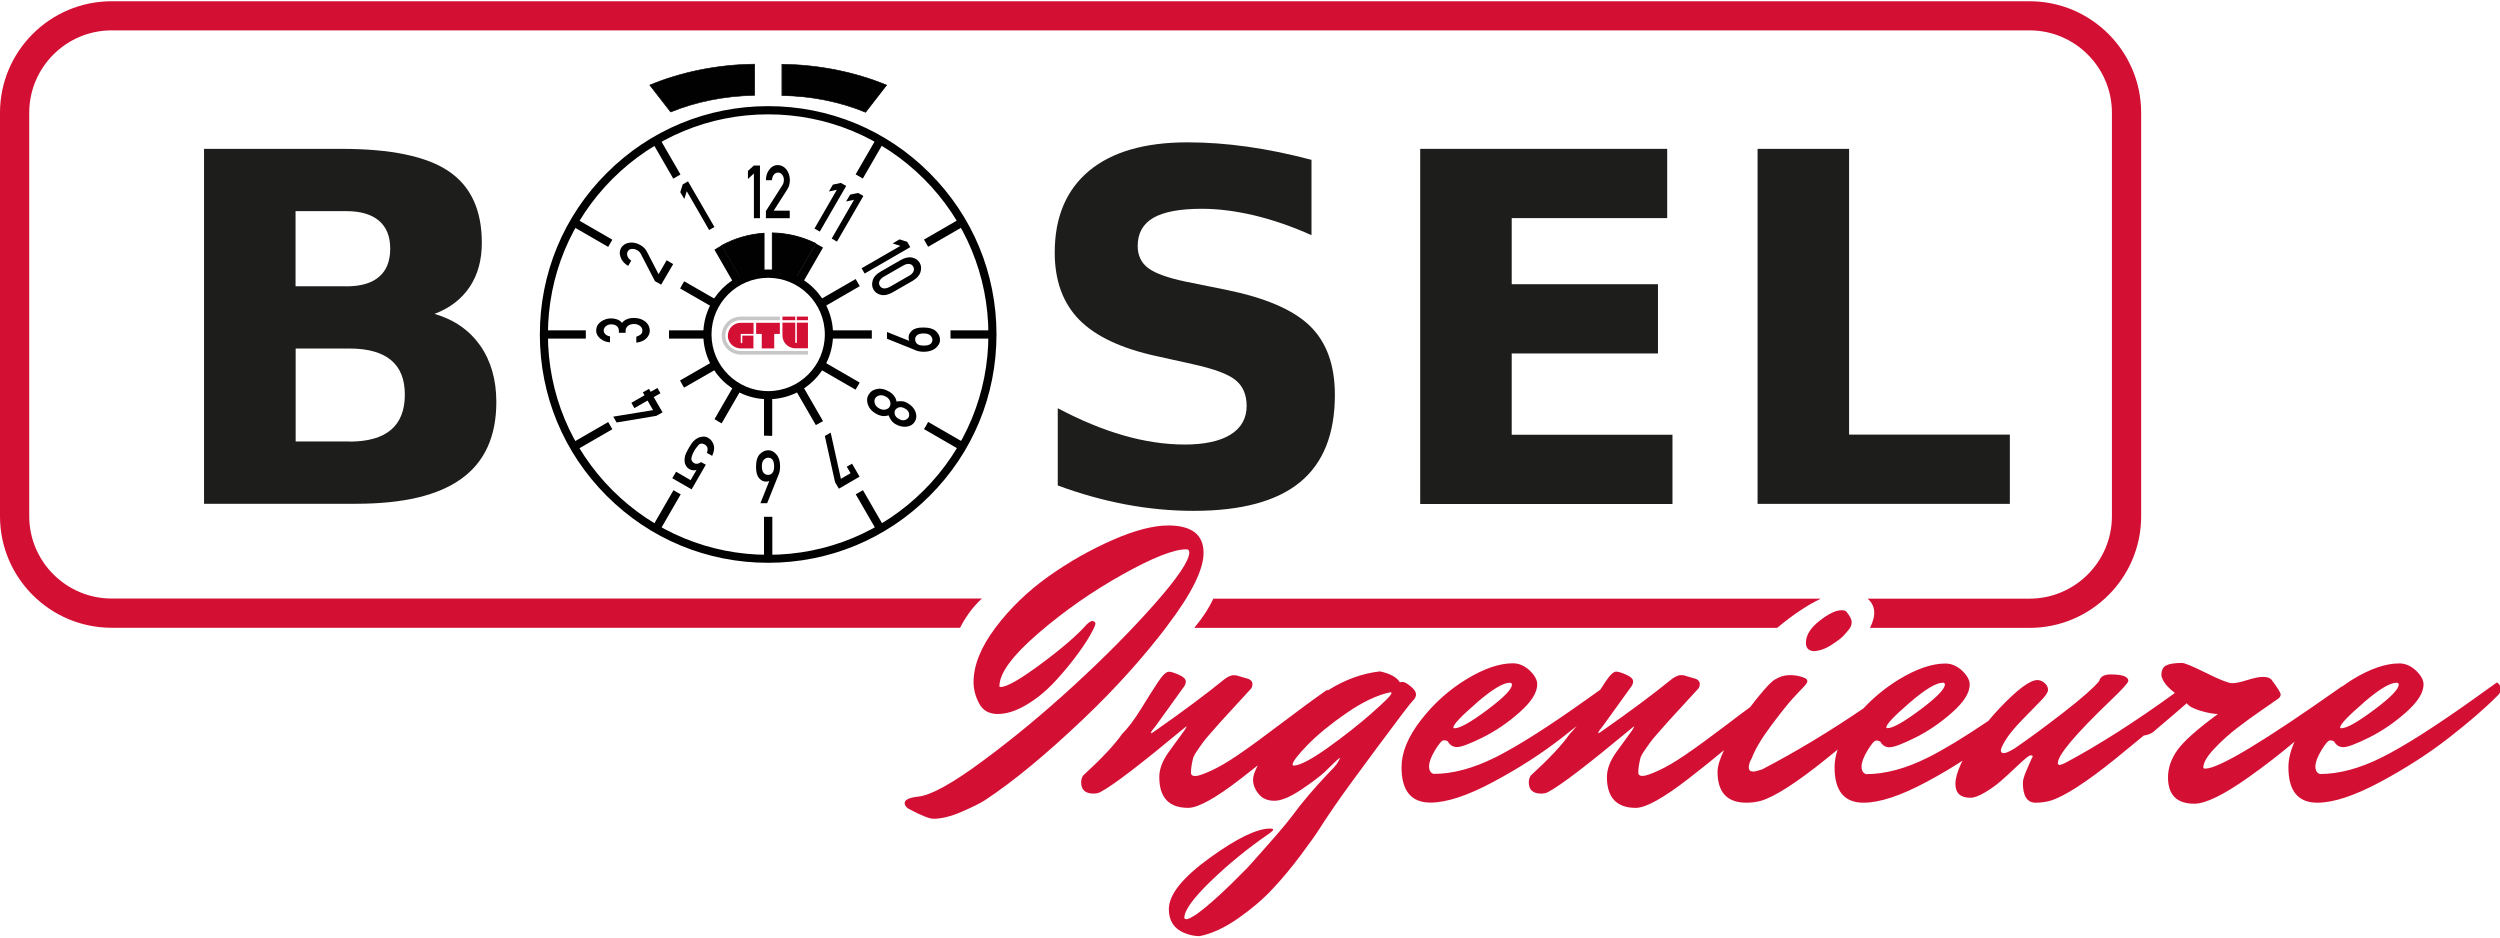
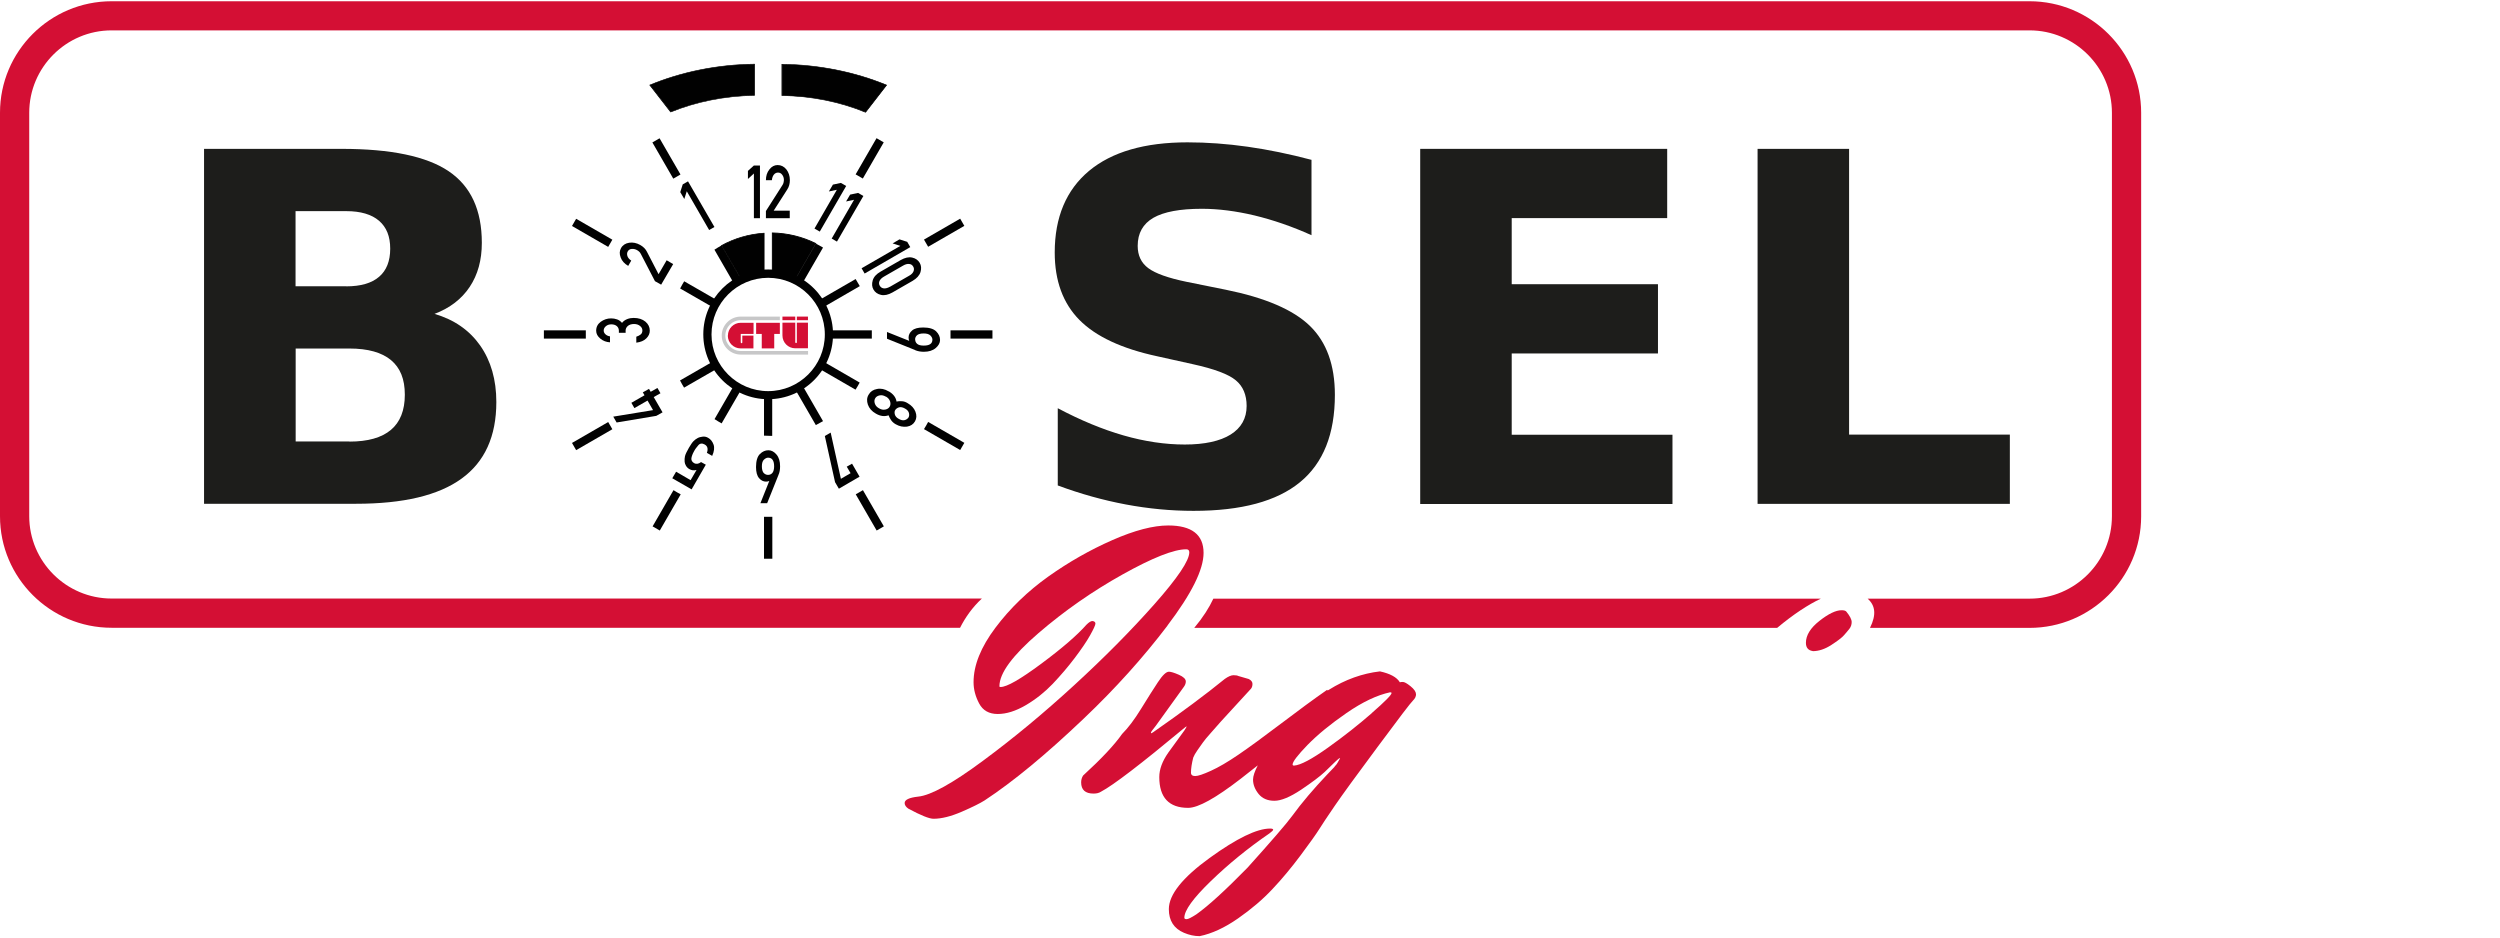
<svg xmlns="http://www.w3.org/2000/svg" id="Ebene_2" data-name="Ebene 2" viewBox="0 0 222.38 83.17" width="240" height="90">
  <defs>
    <style>
      .cls-1 {
        fill: #010101;
      }

      .cls-1, .cls-2, .cls-3, .cls-4, .cls-5 {
        stroke-width: 0px;
      }

      .cls-2, .cls-3 {
        fill: #d40f34;
      }

      .cls-2, .cls-5 {
        fill-rule: evenodd;
      }

      .cls-4 {
        fill: #1d1d1b;
      }

      .cls-5 {
        fill: #c7c7c8;
      }
    </style>
  </defs>
  <g id="Ebene_1-2" data-name="Ebene 1">
    <g>
      <g>
        <g>
          <path class="cls-4" d="M38.65,27.81c1.75.51,3.1,1.45,4.06,2.81.96,1.37,1.44,3.05,1.44,5.03,0,3.05-1.03,5.32-3.09,6.81-2.06,1.5-5.19,2.24-9.39,2.24h-13.52V13.13h12.23c4.39,0,7.56.66,9.53,1.99,1.97,1.33,2.95,3.45,2.95,6.37,0,1.54-.36,2.84-1.08,3.92-.72,1.08-1.76,1.88-3.13,2.4ZM30.8,25.36c1.28,0,2.26-.28,2.92-.85.66-.56.99-1.4.99-2.5s-.33-1.91-.99-2.48c-.66-.57-1.64-.86-2.92-.86h-4.51v6.68h4.51ZM31.08,39.17c1.64,0,2.87-.35,3.69-1.04.82-.69,1.24-1.73,1.24-3.13s-.41-2.39-1.23-3.08c-.82-.68-2.05-1.03-3.7-1.03h-4.78v8.27h4.78Z" />
          <path class="cls-4" d="M116.66,14.13v6.68c-1.73-.78-3.43-1.36-5.08-1.76-1.65-.39-3.21-.59-4.67-.59-1.95,0-3.38.27-4.31.8-.93.54-1.4,1.37-1.4,2.5,0,.85.31,1.51.94,1.98.63.47,1.77.88,3.42,1.22l3.47.7c3.51.71,6.01,1.78,7.49,3.22s2.22,3.48,2.22,6.13c0,3.48-1.03,6.07-3.1,7.77-2.07,1.7-5.22,2.55-9.47,2.55-2,0-4.01-.19-6.03-.57-2.02-.38-4.03-.94-6.05-1.69v-6.87c2.02,1.07,3.97,1.88,5.85,2.42,1.88.54,3.7.81,5.45.81s3.14-.3,4.08-.89c.94-.59,1.42-1.44,1.42-2.54,0-.99-.32-1.75-.96-2.28-.64-.54-1.92-1.02-3.84-1.44l-3.15-.7c-3.16-.68-5.47-1.76-6.93-3.24-1.46-1.48-2.19-3.48-2.19-5.99,0-3.14,1.02-5.56,3.05-7.26,2.03-1.69,4.95-2.54,8.76-2.54,1.73,0,3.52.13,5.35.39,1.83.26,3.73.65,5.69,1.17Z" />
          <path class="cls-4" d="M126.32,13.13h21.98v6.16h-13.83v5.88h13.01v6.16h-13.01v7.23h14.3v6.16h-22.44V13.13Z" />
          <path class="cls-4" d="M156.34,13.13h8.14v25.42h14.3v6.16h-22.44V13.13Z" />
        </g>
        <g>
          <g>
-             <path class="cls-1" d="M68.33,49.95c-5.43,0-10.53-2.11-14.36-5.95-3.84-3.84-5.95-8.94-5.95-14.36s2.11-10.53,5.95-14.36c3.84-3.84,8.94-5.95,14.36-5.95s10.53,2.11,14.36,5.95c3.84,3.84,5.95,8.94,5.95,14.36s-2.11,10.53-5.95,14.36c-3.84,3.84-8.94,5.95-14.36,5.95ZM68.33,10.06c-5.23,0-10.15,2.04-13.85,5.74-3.7,3.7-5.74,8.62-5.74,13.85s2.04,10.15,5.74,13.85c3.7,3.7,8.62,5.74,13.85,5.74s10.15-2.04,13.85-5.74c3.7-3.7,5.74-8.62,5.74-13.85s-2.04-10.15-5.74-13.85-8.62-5.74-13.85-5.74Z" />
            <path class="cls-1" d="M68.33,35.4c-3.18,0-5.77-2.59-5.77-5.77s2.59-5.77,5.77-5.77,5.77,2.59,5.77,5.77-2.59,5.77-5.77,5.77ZM68.33,24.6c-2.78,0-5.04,2.26-5.04,5.04s2.26,5.04,5.04,5.04,5.04-2.26,5.04-5.04-2.26-5.04-5.04-5.04Z" />
            <g>
              <g>
                <path class="cls-1" d="M67.1,8.38v-2.78c-3.37.04-6.53.71-9.3,1.85l1.87,2.4c2.21-.9,4.74-1.43,7.43-1.48Z" />
                <path class="cls-1" d="M59.65,9.89l-1.9-2.45h.03c2.85-1.19,6.07-1.83,9.32-1.87h.04s0,2.83,0,2.83h-.04c-2.59.04-5.15.55-7.42,1.47h-.03ZM57.85,7.46l1.83,2.36c2.26-.91,4.81-1.42,7.38-1.47v-2.73c-3.21.05-6.4.68-9.21,1.84Z" />
              </g>
              <g>
                <path class="cls-1" d="M77,9.86l1.87-2.4c-2.77-1.14-5.93-1.81-9.3-1.85v2.78c2.69.04,5.22.57,7.43,1.48Z" />
                <path class="cls-1" d="M77.01,9.9h-.03c-2.27-.94-4.84-1.45-7.42-1.49h-.04v-2.83h.04c3.25.04,6.47.68,9.32,1.86h.03s-1.9,2.46-1.9,2.46ZM69.6,8.36c2.57.04,5.12.55,7.38,1.47l1.83-2.36c-2.82-1.16-6-1.79-9.21-1.84v2.73Z" />
              </g>
              <path class="cls-1" d="M52.11,29.64c0-.12,0-.24,0-.37h-3.73c0,.12,0,.24,0,.37s0,.24,0,.37h3.73c0-.12,0-.25,0-.37Z" />
              <path class="cls-1" d="M84.55,29.64c0,.12,0,.24,0,.37h3.73c0-.12,0-.24,0-.37s0-.24,0-.37h-3.73c0,.12,0,.24,0,.37Z" />
              <path class="cls-1" d="M68.33,45.86c-.12,0-.24,0-.37,0v3.73c.12,0,.24,0,.37,0s.24,0,.37,0v-3.73c-.12,0-.25,0-.37,0Z" />
              <path class="cls-1" d="M60.53,15.41l-1.86-3.22c-.21.12-.42.24-.64.37l1.86,3.22c.21-.12.42-.25.64-.37Z" />
              <path class="cls-1" d="M76.12,43.86l1.86,3.22c.21-.12.42-.24.64-.37l-1.86-3.22c-.21.13-.42.25-.64.37Z" />
              <path class="cls-1" d="M54.1,37.43l-3.22,1.86c.12.21.24.42.37.64l3.22-1.86c-.12-.21-.25-.42-.37-.64Z" />
              <path class="cls-1" d="M82.56,21.84l3.22-1.86c-.12-.21-.24-.42-.37-.64l-3.22,1.86c.13.21.25.42.37.64Z" />
              <path class="cls-1" d="M76.75,15.77l1.86-3.22c-.21-.12-.42-.25-.64-.37l-1.86,3.22c.22.12.43.24.64.37Z" />
              <path class="cls-1" d="M59.91,43.49l-1.86,3.22c.21.12.42.25.64.37l1.86-3.22c-.22-.12-.43-.23-.64-.37Z" />
              <path class="cls-1" d="M82.19,38.06l3.22,1.86c.12-.21.25-.42.37-.64l-3.22-1.86c-.12.22-.23.43-.37.64Z" />
              <path class="cls-1" d="M54.47,21.21l-3.22-1.86c-.12.21-.25.42-.37.64l3.22,1.86c.12-.22.24-.43.37-.64Z" />
              <g>
                <path class="cls-1" d="M67.97,24.25v-3.62c-1.37.09-2.65.48-3.78,1.1l1.77,3.06c.61-.31,1.29-.5,2.01-.54Z" />
                <path class="cls-1" d="M65.94,24.84l-1.8-3.12.03-.02c1.17-.64,2.45-1.01,3.79-1.1h.04s0,3.69,0,3.69h-.03c-.7.04-1.38.23-2,.54l-.03.02ZM64.24,21.74l1.73,3c.61-.3,1.27-.48,1.96-.53v-3.54c-1.31.09-2.55.45-3.69,1.07Z" />
              </g>
              <g>
                <path class="cls-1" d="M70.71,24.78l1.86-3.22c-1.17-.58-2.49-.92-3.87-.95v3.63c.72.05,1.4.24,2.01.54Z" />
                <path class="cls-1" d="M70.72,24.83h-.03c-.63-.32-1.3-.5-2-.55h-.03v-3.71h.04c1.37.03,2.68.35,3.89.95l.03.02-.02.03-1.88,3.25ZM68.74,24.21c.68.05,1.34.23,1.96.53l1.83-3.16c-1.18-.58-2.45-.89-3.79-.93v3.56Z" />
              </g>
              <path class="cls-1" d="M73.73,29.64c0,.12,0,.24-.01.37h3.83c0-.12,0-.24,0-.37s0-.24,0-.37h-3.83c.01.12.01.24.01.37Z" />
-               <path class="cls-1" d="M62.93,29.64c0-.12,0-.24.01-.37h-3.43c0,.12,0,.24,0,.37s0,.24,0,.37h3.43c0-.12-.01-.25-.01-.37Z" />
              <path class="cls-1" d="M68.33,35.03c-.12,0-.24,0-.37-.01v3.62c.19.01.38.02.57.02h.16v-3.63c-.12,0-.25,0-.37,0Z" />
              <path class="cls-1" d="M70.71,34.48l1.86,3.22c.22-.11.43-.23.64-.35l-1.87-3.24c-.2.14-.42.26-.64.37Z" />
              <path class="cls-1" d="M65.95,24.78l-1.77-3.06c-.21.12-.42.24-.63.38l1.76,3.05c.2-.13.42-.26.64-.37Z" />
-               <path class="cls-1" d="M73.18,27.25l3.3-1.91c-.12-.21-.24-.42-.37-.63l-3.29,1.9c.14.2.26.42.37.64Z" />
+               <path class="cls-1" d="M73.18,27.25l3.3-1.91c-.12-.21-.24-.42-.37-.63l-3.29,1.9Z" />
              <path class="cls-1" d="M63.48,32.01l-2.99,1.72c.11.22.23.43.36.64l2.99-1.72c-.12-.2-.25-.42-.36-.64Z" />
              <path class="cls-1" d="M71.34,25.15l1.87-3.24c-.2-.12-.42-.24-.64-.35l-1.86,3.22c.22.11.43.23.64.37Z" />
              <path class="cls-1" d="M65.32,34.12l-1.76,3.05c.2.13.41.26.63.38l1.77-3.06c-.23-.11-.44-.23-.64-.37Z" />
              <path class="cls-1" d="M63.85,26.63l-2.99-1.72c-.12.2-.25.42-.36.64l2.99,1.72c.1-.23.23-.44.36-.64Z" />
              <path class="cls-1" d="M72.81,32.65l3.29,1.9c.13-.2.26-.42.37-.63l-3.3-1.91c-.11.22-.23.43-.37.64Z" />
            </g>
          </g>
          <g>
            <g>
              <g>
                <path class="cls-1" d="M67.06,19.3v-3.98l-.53.49v-.72l.53-.48h.54v4.69h-.54Z" />
                <path class="cls-1" d="M68.13,19.29v-.63l1.46-2.29c.06-.09.1-.18.11-.25s.03-.15.03-.22c0-.16-.04-.31-.14-.45-.1-.14-.22-.21-.38-.21-.15,0-.27.06-.37.18s-.16.29-.18.5h-.53c0-.38.1-.7.31-.96.2-.26.45-.39.73-.39.31,0,.57.13.78.39.2.26.31.58.31.95,0,.31-.07.59-.23.83l-1.21,1.89h1.43v.67h-2.13Z" />
              </g>
              <g id="_6" data-name="6">
                <path class="cls-1" d="M69.25,42.13l-1.01,2.52h-.6l.79-1.98h0c-.08.04-.18.06-.29.06-.23,0-.44-.1-.62-.31s-.27-.54-.27-.99c0-.54.12-.93.34-1.15.23-.23.48-.34.76-.34.26,0,.5.12.72.38s.32.6.32,1.05c0,.29-.04.55-.15.78ZM68.33,42.13c.15,0,.28-.06.38-.18.1-.13.15-.33.15-.58,0-.51-.18-.77-.54-.77-.12,0-.24.06-.37.18-.12.12-.18.31-.18.59,0,.26.05.45.15.58.12.12.24.18.39.18Z" />
              </g>
            </g>
            <g>
              <g>
                <path class="cls-1" d="M72.45,20.22l1.99-3.45-.71.15.36-.61.71-.15.47.27-2.35,4.06-.47-.27Z" />
                <path class="cls-1" d="M73.98,21.11l1.99-3.45-.71.15.36-.61.71-.15.47.27-2.35,4.06-.47-.27Z" />
              </g>
              <path class="cls-1" d="M62.78,41.23l-1.26,2.19-1.72-.99.34-.58,1.29.75.53-.91c-.23.07-.45.04-.65-.08-.12-.07-.22-.17-.29-.29s-.11-.23-.12-.35c-.02-.18,0-.34.03-.5.04-.17.16-.42.35-.75.16-.27.29-.47.4-.58.11-.12.23-.2.37-.28.12-.07.28-.11.45-.13s.34.01.5.11c.21.12.37.31.47.59.1.27.06.61-.12,1.01l-.47-.27c.12-.34.07-.59-.19-.74-.23-.13-.42-.11-.57.06-.15.18-.29.35-.39.55-.13.23-.2.43-.23.61-.02.18.06.33.25.44.18.1.39.07.61-.1l.45.25Z" />
            </g>
            <g>
              <g>
                <path class="cls-1" d="M76.64,23.75l3.45-1.99-.69-.22.61-.36.69.22.27.47-4.06,2.35-.27-.47Z" />
                <path class="cls-1" d="M78.33,24.05l1.79-1.03c.37-.21.72-.29,1.02-.22.31.07.53.23.67.47.14.24.16.51.07.82-.1.31-.33.56-.7.78l-1.79,1.03c-.37.21-.72.29-1.02.22-.31-.07-.53-.23-.67-.47-.14-.24-.16-.51-.07-.82s.33-.57.7-.78ZM79.16,25.4l1.72-.99c.2-.11.32-.24.38-.39.06-.15.05-.29-.03-.42-.08-.14-.2-.22-.36-.23-.16-.02-.34.03-.53.14l-1.72.99c-.2.12-.32.24-.39.39-.06.15-.05.29.03.42.08.14.2.21.35.23s.35-.03.54-.14Z" />
              </g>
              <path class="cls-1" d="M58.93,36.57l-.55.31-3.53.59-.3-.52,3.54-.58-.49-.85-1.17.67-.27-.47,1.17-.67-.15-.26.55-.31.15.26.6-.34.27.47-.6.34.78,1.35Z" />
            </g>
            <g>
              <path class="cls-1" d="M81.41,31.03l-2.51-1.01v-.6l1.98.79h0c-.04-.1-.06-.19-.06-.29,0-.24.1-.45.31-.63.2-.18.54-.27.99-.27.54,0,.92.12,1.15.34.23.23.35.48.35.77,0,.26-.13.5-.39.72s-.61.33-1.05.33c-.29,0-.56-.05-.79-.15ZM81.41,30.1c0,.15.06.28.18.38.12.1.31.15.58.15.52,0,.77-.18.77-.53,0-.12-.06-.25-.18-.37s-.32-.18-.6-.18c-.26,0-.46.05-.58.15-.12.11-.18.23-.18.39Z" />
              <path class="cls-1" d="M55.64,29.49h-.59v-.18c0-.18-.07-.32-.19-.42s-.29-.15-.48-.15-.35.05-.48.16c-.13.11-.2.23-.2.39,0,.11.04.22.14.32s.23.17.42.2v.53c-.33-.02-.62-.13-.86-.33s-.37-.43-.37-.7c0-.34.14-.6.41-.8.28-.2.58-.3.92-.3.18,0,.36.03.53.09s.31.16.44.31c.12-.16.29-.27.47-.34s.37-.1.56-.1c.44,0,.78.11,1.05.33.26.22.39.49.39.8,0,.26-.1.48-.31.69s-.5.33-.89.38v-.53c.16-.05.29-.12.39-.2s.15-.2.15-.36-.07-.28-.2-.39-.31-.18-.54-.18-.42.06-.55.17c-.13.12-.2.25-.2.41v.21h0Z" />
            </g>
            <g>
              <path class="cls-1" d="M79.06,34.7c.39.23.63.53.69.91.16-.04.33-.04.49-.03.17.01.34.07.51.18.33.19.56.44.68.75.12.31.11.6-.04.86-.15.26-.39.42-.72.47-.33.04-.66-.02-.99-.21-.18-.1-.31-.22-.41-.36-.1-.14-.17-.29-.23-.44-.36.13-.74.08-1.13-.15-.36-.2-.6-.48-.71-.8s-.1-.62.07-.89c.15-.27.4-.44.74-.5.34-.07.69,0,1.05.22ZM78.79,35.17c-.18-.11-.37-.15-.55-.11s-.31.12-.39.26-.09.29-.03.47c.06.18.18.31.37.42s.37.15.56.11.31-.12.39-.26.09-.3.03-.48c-.06-.17-.18-.31-.37-.42ZM80.5,36.23c-.19-.11-.37-.15-.52-.11s-.26.12-.34.23-.08.26-.04.41.16.29.35.39c.19.11.36.15.52.11.15-.04.26-.12.34-.23.07-.12.08-.26.04-.41-.04-.15-.16-.29-.35-.39Z" />
              <path class="cls-1" d="M58.81,25.21l-.55-.31-1.25-2.41c-.05-.1-.1-.17-.16-.22-.06-.05-.12-.1-.18-.13-.14-.08-.29-.12-.46-.11s-.29.08-.37.22c-.07.12-.08.26-.03.42.05.15.17.29.34.4l-.27.47c-.33-.19-.56-.44-.67-.75-.12-.31-.11-.58.03-.83.15-.27.4-.43.73-.48.33-.05.66.02.98.2.28.16.48.36.6.61l1.03,1.99.72-1.24.58.34-1.07,1.83Z" />
            </g>
            <g>
              <path class="cls-1" d="M75.79,41.13l.67,1.16-1.84,1.07-.34-.58-.91-4.11.52-.3.91,4.11.86-.5-.34-.58.46-.26Z" />
              <path class="cls-1" d="M63.08,20.35l-1.99-3.45-.22.69-.36-.61.22-.69.47-.27,2.35,4.06-.47.27Z" />
            </g>
          </g>
        </g>
        <g>
          <path class="cls-3" d="M107.93,53.14c-.37.8-.92,1.67-1.7,2.6h51.85c1.45-1.21,2.76-2.07,3.89-2.6h-54.03Z" />
          <path class="cls-3" d="M180.52,0H9.93C4.45,0,0,4.45,0,9.92v35.89c0,5.47,4.45,9.92,9.93,9.92h75.47c.47-.93,1.1-1.82,1.94-2.6H9.93c-4.04,0-7.33-3.29-7.33-7.33V9.92c0-4.04,3.29-7.33,7.33-7.33h170.6c4.04,0,7.33,3.29,7.33,7.33v35.89c0,4.04-3.29,7.33-7.33,7.33h-14.4c.69.61.79,1.43.21,2.6h14.19c5.47,0,9.93-4.45,9.93-9.92V9.92c0-5.47-4.45-9.92-9.93-9.92Z" />
        </g>
        <g id="g129">
          <path id="path153" class="cls-2" d="M70.88,28.37h.99v-.32h-.99v.32Z" />
          <path id="path155" class="cls-2" d="M69.6,28.37h1.14v-.32h-1.14v.32Z" />
          <path id="path157" class="cls-2" d="M67.26,28.6h2.11v.99h-.5v1.29h-1.11v-1.29h-.5" />
          <path id="path159" class="cls-2" d="M70.74,30.87h0c-.63,0-1.14-.51-1.14-1.14v-1.14h1.14v1.75s.03.07.07.07.07-.03.07-.07v-1.75h.99v2.28h-1.14" />
          <path id="path161" class="cls-2" d="M64.75,29.74c0-.63.51-1.14,1.14-1.14h1.14v.99h-1.14v.76s.03.07.07.07.07-.03.07-.07v-.61h.99v1.14h-1.14c-.63,0-1.14-.51-1.14-1.14" />
          <path id="path163" class="cls-5" d="M65.89,31.11h5.99v.32h-5.99c-.93,0-1.69-.76-1.69-1.69s.76-1.69,1.69-1.69h3.48v.32h-3.48c-.76,0-1.37.61-1.37,1.37s.61,1.37,1.37,1.37" />
        </g>
      </g>
      <g>
        <path class="cls-3" d="M103.84,55.54c2.15-2.83,3.22-4.98,3.22-6.47,0-1.62-1.05-2.44-3.14-2.44-1.33,0-2.99.43-4.97,1.3-1.98.87-3.88,1.95-5.71,3.25-1.82,1.3-3.39,2.81-4.69,4.54s-1.95,3.34-1.95,4.85c0,.65.17,1.28.5,1.9s.88.93,1.65.93,1.6-.26,2.49-.78c.89-.52,1.69-1.16,2.4-1.9.71-.75,1.36-1.51,1.95-2.29.59-.78,1.05-1.45,1.37-2.02.32-.57.48-.92.48-1.05s-.09-.21-.27-.23c-.13,0-.31.11-.53.33-.82.93-2.16,2.09-4.02,3.47s-3.06,2.07-3.62,2.07c-.07,0-.1-.02-.1-.07,0-1.16,1.16-2.73,3.47-4.72,2.31-1.99,4.81-3.73,7.48-5.22,2.67-1.49,4.56-2.24,5.67-2.24.18,0,.27.09.27.27,0,.73-1.03,2.27-3.1,4.61s-4.45,4.74-7.14,7.21c-2.69,2.47-5.39,4.71-8.11,6.72-2.71,2.01-4.64,3.08-5.77,3.19-.8.09-1.2.28-1.2.57,0,.18.11.35.33.5,1.11.6,1.86.9,2.24.9.71,0,1.55-.21,2.52-.63.97-.42,1.64-.76,2.02-1,2.54-1.67,5.47-4.09,8.81-7.27,2.83-2.69,5.31-5.45,7.46-8.28Z" />
        <path class="cls-3" d="M125.95,61.63c0-.21-.16-.44-.48-.7-.32-.26-.55-.38-.68-.38s-.22.01-.27.03c-.27-.45-.86-.77-1.77-.97-1.56.18-3.08.72-4.55,1.64-.03.02-.06.04-.1.06-.02-.02-.03-.04-.05-.06-1.18.82-2.55,1.83-4.12,3.02-1.57,1.19-2.83,2.11-3.77,2.75-.95.65-1.76,1.12-2.44,1.43s-1.15.47-1.4.47-.38-.1-.38-.3c0-.38.07-.82.2-1.34.07-.18.19-.39.37-.65.18-.26.34-.48.48-.68.14-.2.38-.49.72-.87.33-.38.63-.72.9-1.02.27-.3.67-.74,1.22-1.33.54-.59,1.03-1.12,1.45-1.58.09-.11.13-.26.13-.43s-.11-.32-.33-.43l-.93-.27c-.07-.04-.21-.07-.42-.07s-.47.11-.78.33c-1.67,1.36-3.79,2.94-6.37,4.74l-.17.1s-.03-.02-.03-.07.14-.24.43-.6l2.5-3.47c.11-.15.17-.31.17-.47,0-.22-.21-.42-.62-.6-.41-.18-.71-.27-.88-.27-.25,0-.57.31-.98.93-.41.62-.91,1.41-1.5,2.37-.59.96-1.15,1.7-1.69,2.24-.67.96-1.82,2.19-3.47,3.7-.11.18-.17.38-.17.6,0,.67.37,1,1.1,1,.27,0,.49-.05.67-.17,1.07-.56,3.54-2.45,7.41-5.67.13-.11.2-.15.2-.12s-.07.15-.2.35l-1.43,1.97c-.53.76-.8,1.48-.8,2.17,0,1.82.86,2.74,2.57,2.74.89,0,2.45-.87,4.69-2.6.53-.41,1.03-.81,1.5-1.18-.27.53-.42.95-.42,1.26,0,.46.17.88.5,1.29.33.4.8.6,1.4.6s1.39-.33,2.37-.98c.98-.66,1.67-1.18,2.09-1.57.41-.39.73-.7.95-.92.22-.22.37-.33.43-.33.02,0-.06.14-.23.43-.07.11-.12.19-.17.23s-.08.09-.1.13l-.67.7c-1.2,1.27-2.24,2.49-3.1,3.67-.49.67-1.81,2.2-3.97,4.6-1.96,2-3.47,3.38-4.54,4.14-.45.29-.73.43-.87.43s-.2-.04-.2-.13c0-.65.78-1.73,2.35-3.25,1.57-1.52,3.31-2.94,5.22-4.25.22-.16.33-.27.33-.33s-.09-.1-.27-.1c-1.18,0-2.97.87-5.39,2.62-2.41,1.75-3.62,3.26-3.62,4.55,0,1.02.45,1.72,1.34,2.1.47.2.93.3,1.4.3,1.09-.22,2.23-.75,3.42-1.58,1.19-.83,2.21-1.7,3.05-2.6.85-.9,1.69-1.91,2.52-3.02.83-1.11,1.38-1.89,1.65-2.32.27-.43.73-1.13,1.39-2.09.66-.96,1.93-2.71,3.82-5.25,1.89-2.55,2.93-3.91,3.12-4.09.19-.18.28-.37.28-.58ZM122.03,63.32c-1.17,1.02-2.47,2.05-3.9,3.07-1.43,1.02-2.44,1.56-3.02,1.6-.09,0-.13-.03-.13-.1,0-.24.44-.82,1.33-1.74.89-.91,2.05-1.86,3.47-2.84,1.42-.98,2.71-1.59,3.87-1.84.09,0,.13.02.13.07,0,.16-.58.75-1.75,1.77Z" />
        <path class="cls-3" d="M161.25,57.81c.53,0,1.08-.18,1.65-.55.57-.37.95-.66,1.13-.87s.35-.4.48-.57.2-.37.2-.6-.16-.54-.47-.92c-.07-.09-.21-.13-.43-.13-.51,0-1.17.32-1.97.95-.8.63-1.2,1.28-1.2,1.95,0,.42.2.67.6.73Z" />
-         <path class="cls-3" d="M222.08,60.61c-.09.07-.38.28-.88.63-.5.36-.87.62-1.12.8-3.49,2.49-6.23,4.23-8.21,5.22-1.98.99-3.82,1.48-5.51,1.48-.27-.09-.4-.32-.4-.68s.18-.85.53-1.43c.36-.59.61-.88.77-.88s.28.03.37.1c.18.33.45.5.82.5s1.12-.28,2.27-.85c1.15-.57,2.24-1.31,3.29-2.24s1.57-1.75,1.57-2.49c0-.4-.23-.81-.68-1.24-.46-.42-.95-.63-1.48-.63-1.2,0-2.58.47-4.14,1.42-.32.2-.63.41-.93.63-.01,0-.02,0-.04,0-6.9,4.87-10.94,7.31-12.15,7.31-.11,0-.17-.03-.17-.1,0-.42.32-.98.97-1.67s1.34-1.31,2.07-1.87c.73-.56,1.48-1.1,2.25-1.63.77-.53,1.22-.85,1.37-.95.14-.1.22-.23.22-.38s-.28-.6-.83-1.33c-.16-.16-.41-.23-.75-.23s-.81.1-1.39.28c-.58.19-1.03.28-1.35.28s-1.08-.3-2.29-.9-1.92-.9-2.17-.9c-.65,0-1.11.07-1.4.22-.29.14-.43.44-.43.88,0,.07.03.18.1.33.17.4.55.82,1.1,1.24-3.5,2.54-6.74,4.61-9.71,6.2-.27.13-.45.2-.55.2s-.15-.06-.15-.17c0-.71,1.57-2.57,4.7-5.57,1.05-1,1.57-1.58,1.57-1.74,0-.38-.53-.57-1.6-.57-.56,0-.89.2-1,.6-.47.58-1.52,1.5-3.15,2.77-1.64,1.27-3.09,2.34-4.35,3.2-.47.29-.79.43-.97.43s-.27-.08-.27-.23.14-.47.42-.93c.28-.47.76-1.05,1.43-1.75.68-.7,1.24-1.27,1.68-1.72s.67-.78.67-1-.1-.42-.3-.6c-.2-.18-.42-.27-.67-.27-.67.02-1.78.86-3.34,2.5-.36.38-.69.76-1.01,1.14-2.16,1.46-3.96,2.55-5.36,3.25-1.98.99-3.82,1.48-5.51,1.48-.27-.09-.4-.32-.4-.68s.18-.85.53-1.43c.36-.59.61-.88.77-.88s.28.03.37.1c.18.33.45.5.82.5s1.12-.28,2.27-.85c1.15-.57,2.24-1.31,3.29-2.24s1.57-1.75,1.57-2.49c0-.4-.23-.81-.68-1.24-.46-.42-.95-.63-1.48-.63-1.2,0-2.58.47-4.14,1.42-1.16.71-2.21,1.56-3.15,2.57-2.95,2.01-5.95,3.83-9,5.42-.38.13-.65.2-.8.2-.27,0-.4-.12-.4-.37s.09-.52.27-.83c.29-.78.86-1.74,1.72-2.89.86-1.15,1.5-1.95,1.93-2.42.43-.47.76-.81.97-1.03.21-.22.32-.39.32-.5s-.07-.2-.2-.27c-.42-.18-.87-.27-1.34-.27s-.9.12-1.3.37c-.27.11-.81.67-1.63,1.68-.21.26-.42.53-.62.8-.62.45-1.27.94-1.96,1.47-1.57,1.19-2.83,2.11-3.77,2.75-.95.65-1.76,1.12-2.44,1.43s-1.15.47-1.4.47-.38-.1-.38-.3c0-.38.07-.82.2-1.34.07-.18.19-.39.37-.65.18-.26.34-.48.48-.68.14-.2.38-.49.72-.87.33-.38.63-.72.9-1.02.27-.3.67-.74,1.22-1.33.54-.59,1.03-1.12,1.45-1.58.09-.11.13-.26.13-.43s-.11-.32-.33-.43l-.93-.27c-.07-.04-.21-.07-.42-.07s-.47.11-.78.33c-1.67,1.36-3.79,2.94-6.37,4.74l-.17.1s-.03-.02-.03-.07.14-.24.43-.6l2.5-3.47c.11-.15.17-.31.17-.47,0-.22-.21-.42-.62-.6-.41-.18-.71-.27-.88-.27-.25,0-.57.31-.98.93-.13.2-.28.43-.43.67,0,0,0,0,0,0-.5.36-.87.62-1.12.8-3.49,2.49-6.23,4.23-8.21,5.22-1.98.99-3.82,1.48-5.51,1.48-.27-.09-.4-.32-.4-.68s.18-.85.53-1.43c.36-.59.61-.88.77-.88s.28.03.37.1c.18.33.45.5.82.5s1.12-.28,2.27-.85c1.15-.57,2.24-1.31,3.29-2.24s1.57-1.75,1.57-2.49c0-.4-.23-.81-.68-1.24-.46-.42-.95-.63-1.48-.63-1.2,0-2.58.47-4.14,1.42-1.56.95-2.91,2.16-4.05,3.64-1.15,1.48-1.72,2.88-1.72,4.19,0,2.09.86,3.14,2.57,3.14,1.45,0,3.31-.62,5.61-1.85s4.32-2.54,6.09-3.92c.46-.36.89-.7,1.31-1.04-.21.26-.42.51-.62.71-.67.96-1.82,2.19-3.47,3.7-.11.18-.17.38-.17.6,0,.67.37,1,1.1,1,.27,0,.49-.05.67-.17,1.07-.56,3.54-2.45,7.41-5.67.13-.11.2-.15.2-.12s-.07.15-.2.35l-1.43,1.97c-.53.76-.8,1.48-.8,2.17,0,1.82.86,2.74,2.57,2.74.89,0,2.45-.87,4.69-2.6,1.23-.95,2.28-1.8,3.16-2.54-.38.79-.58,1.45-.58,1.94,0,1.82.86,2.74,2.57,2.74.47,0,.9-.06,1.3-.17,1.25-.38,3.18-1.62,5.81-3.74.32-.26.66-.54,1-.81-.18.54-.27,1.07-.27,1.58,0,2.09.86,3.14,2.57,3.14,1.45,0,3.31-.62,5.61-1.85,1.14-.61,2.21-1.24,3.21-1.89-.05.09-.1.18-.14.27-.33.71-.5,1.31-.5,1.8,0,.82.45,1.23,1.34,1.23.33,0,.76-.16,1.28-.47.52-.31.99-.64,1.4-1,.41-.36.93-.83,1.55-1.42s.99-.88,1.1-.88c.13,0,.2.02.2.07s-.01.08-.03.12c-.02.03-.04.07-.07.12s-.05.11-.08.18c-.03.08-.16.36-.37.85-.21.49-.32.86-.32,1.1,0,1.18.38,1.77,1.13,1.77.47,0,.9-.06,1.3-.17,1.25-.38,3.18-1.62,5.81-3.74.78-.63,1.63-1.33,2.51-2.06.32-.05.6-.14.83-.31,1.42-1.2,2.42-2.06,3-2.57.18.27.59.49,1.24.68.64.19,1.16.28,1.53.28-1.82,1.34-3.02,2.4-3.59,3.19-.57.79-.85,1.61-.85,2.45,0,1.56.78,2.34,2.34,2.34,1,0,2.61-.78,4.82-2.35,1.47-1.04,2.83-2.1,4.1-3.17-.36.79-.55,1.55-.55,2.29,0,2.09.86,3.14,2.57,3.14,1.45,0,3.31-.62,5.61-1.85,2.29-1.23,4.32-2.54,6.09-3.92,1.77-1.38,3.21-2.62,4.32-3.74.2-.18.3-.38.3-.6s-.1-.41-.3-.57ZM131.35,62.4c1.38-1.19,2.36-1.78,2.94-1.78.13,0,.2.05.2.17,0,.4-.73,1.15-2.19,2.24-1.46,1.09-2.43,1.64-2.92,1.64-.07,0-.1-.02-.1-.07,0-.27.69-1,2.07-2.19ZM172.8,60.61c.13,0,.2.05.2.17,0,.4-.73,1.15-2.19,2.24-1.46,1.09-2.43,1.64-2.92,1.64-.07,0-.1-.02-.1-.07,0-.27.69-1,2.07-2.19,1.38-1.19,2.36-1.78,2.94-1.78ZM210.23,62.4c1.38-1.19,2.36-1.78,2.94-1.78.13,0,.2.05.2.17,0,.4-.73,1.15-2.19,2.24-1.46,1.09-2.43,1.64-2.92,1.64-.07,0-.1-.02-.1-.07,0-.27.69-1,2.07-2.19Z" />
      </g>
    </g>
  </g>
</svg>